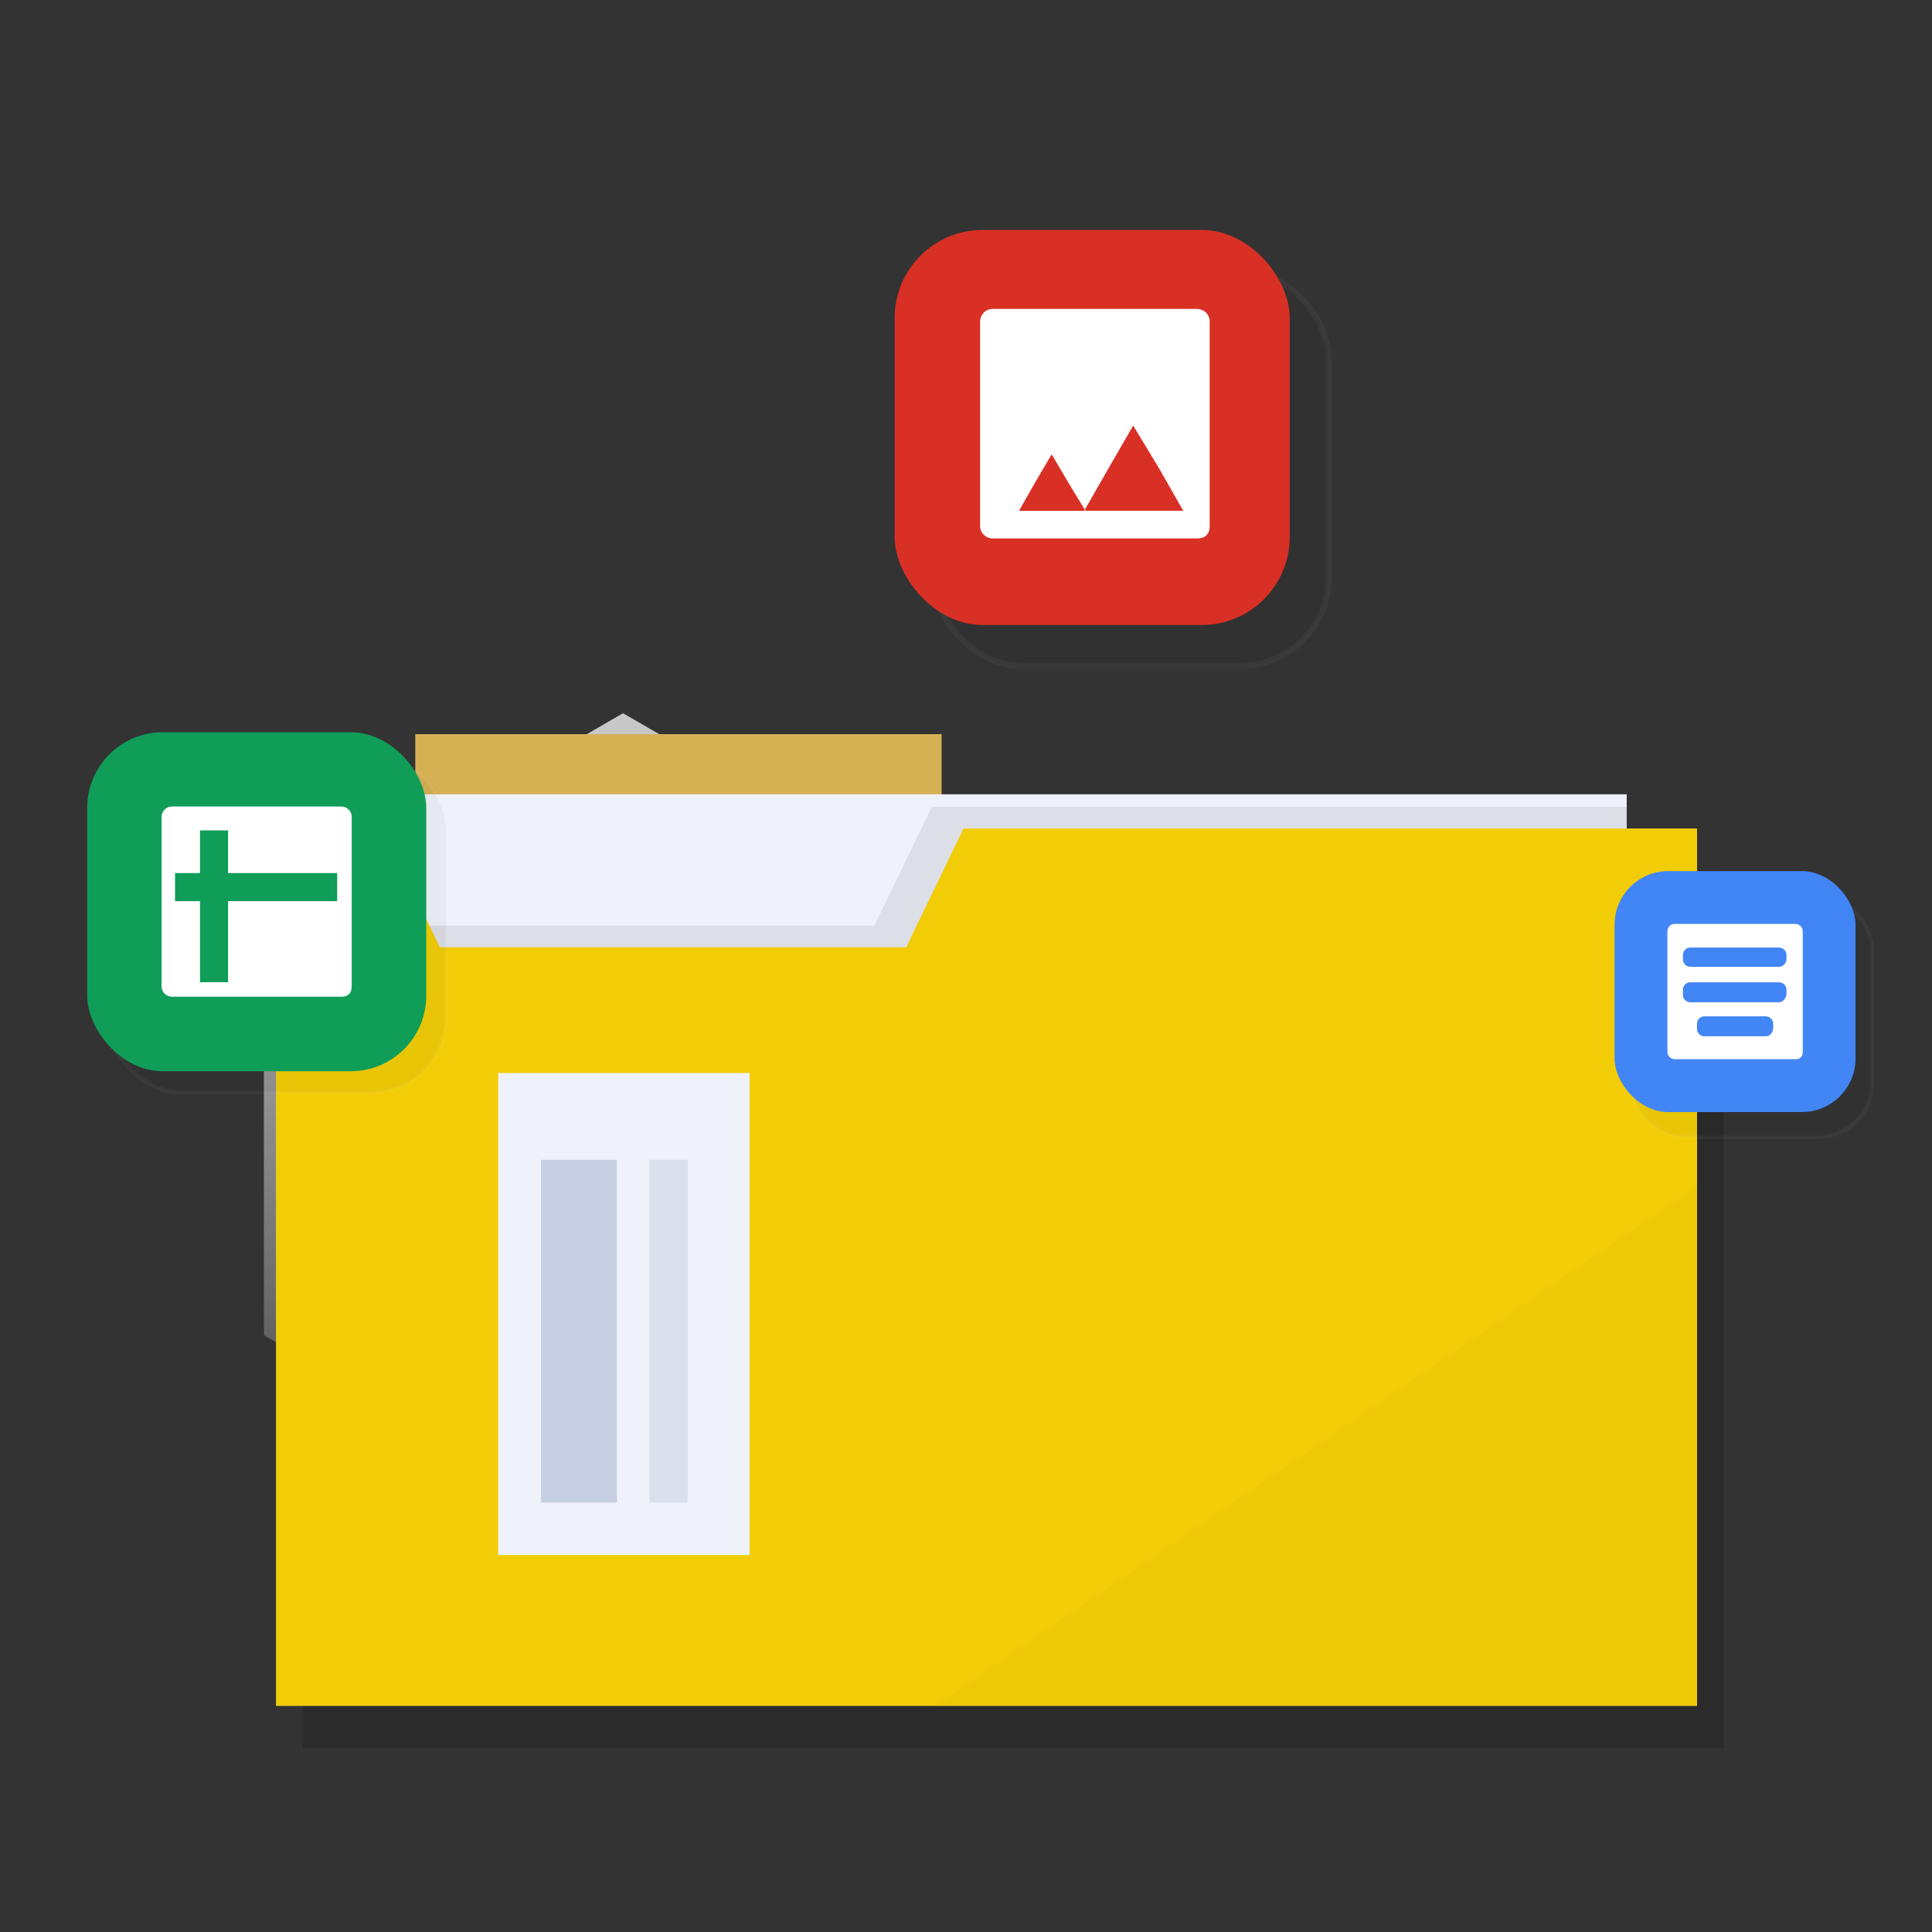
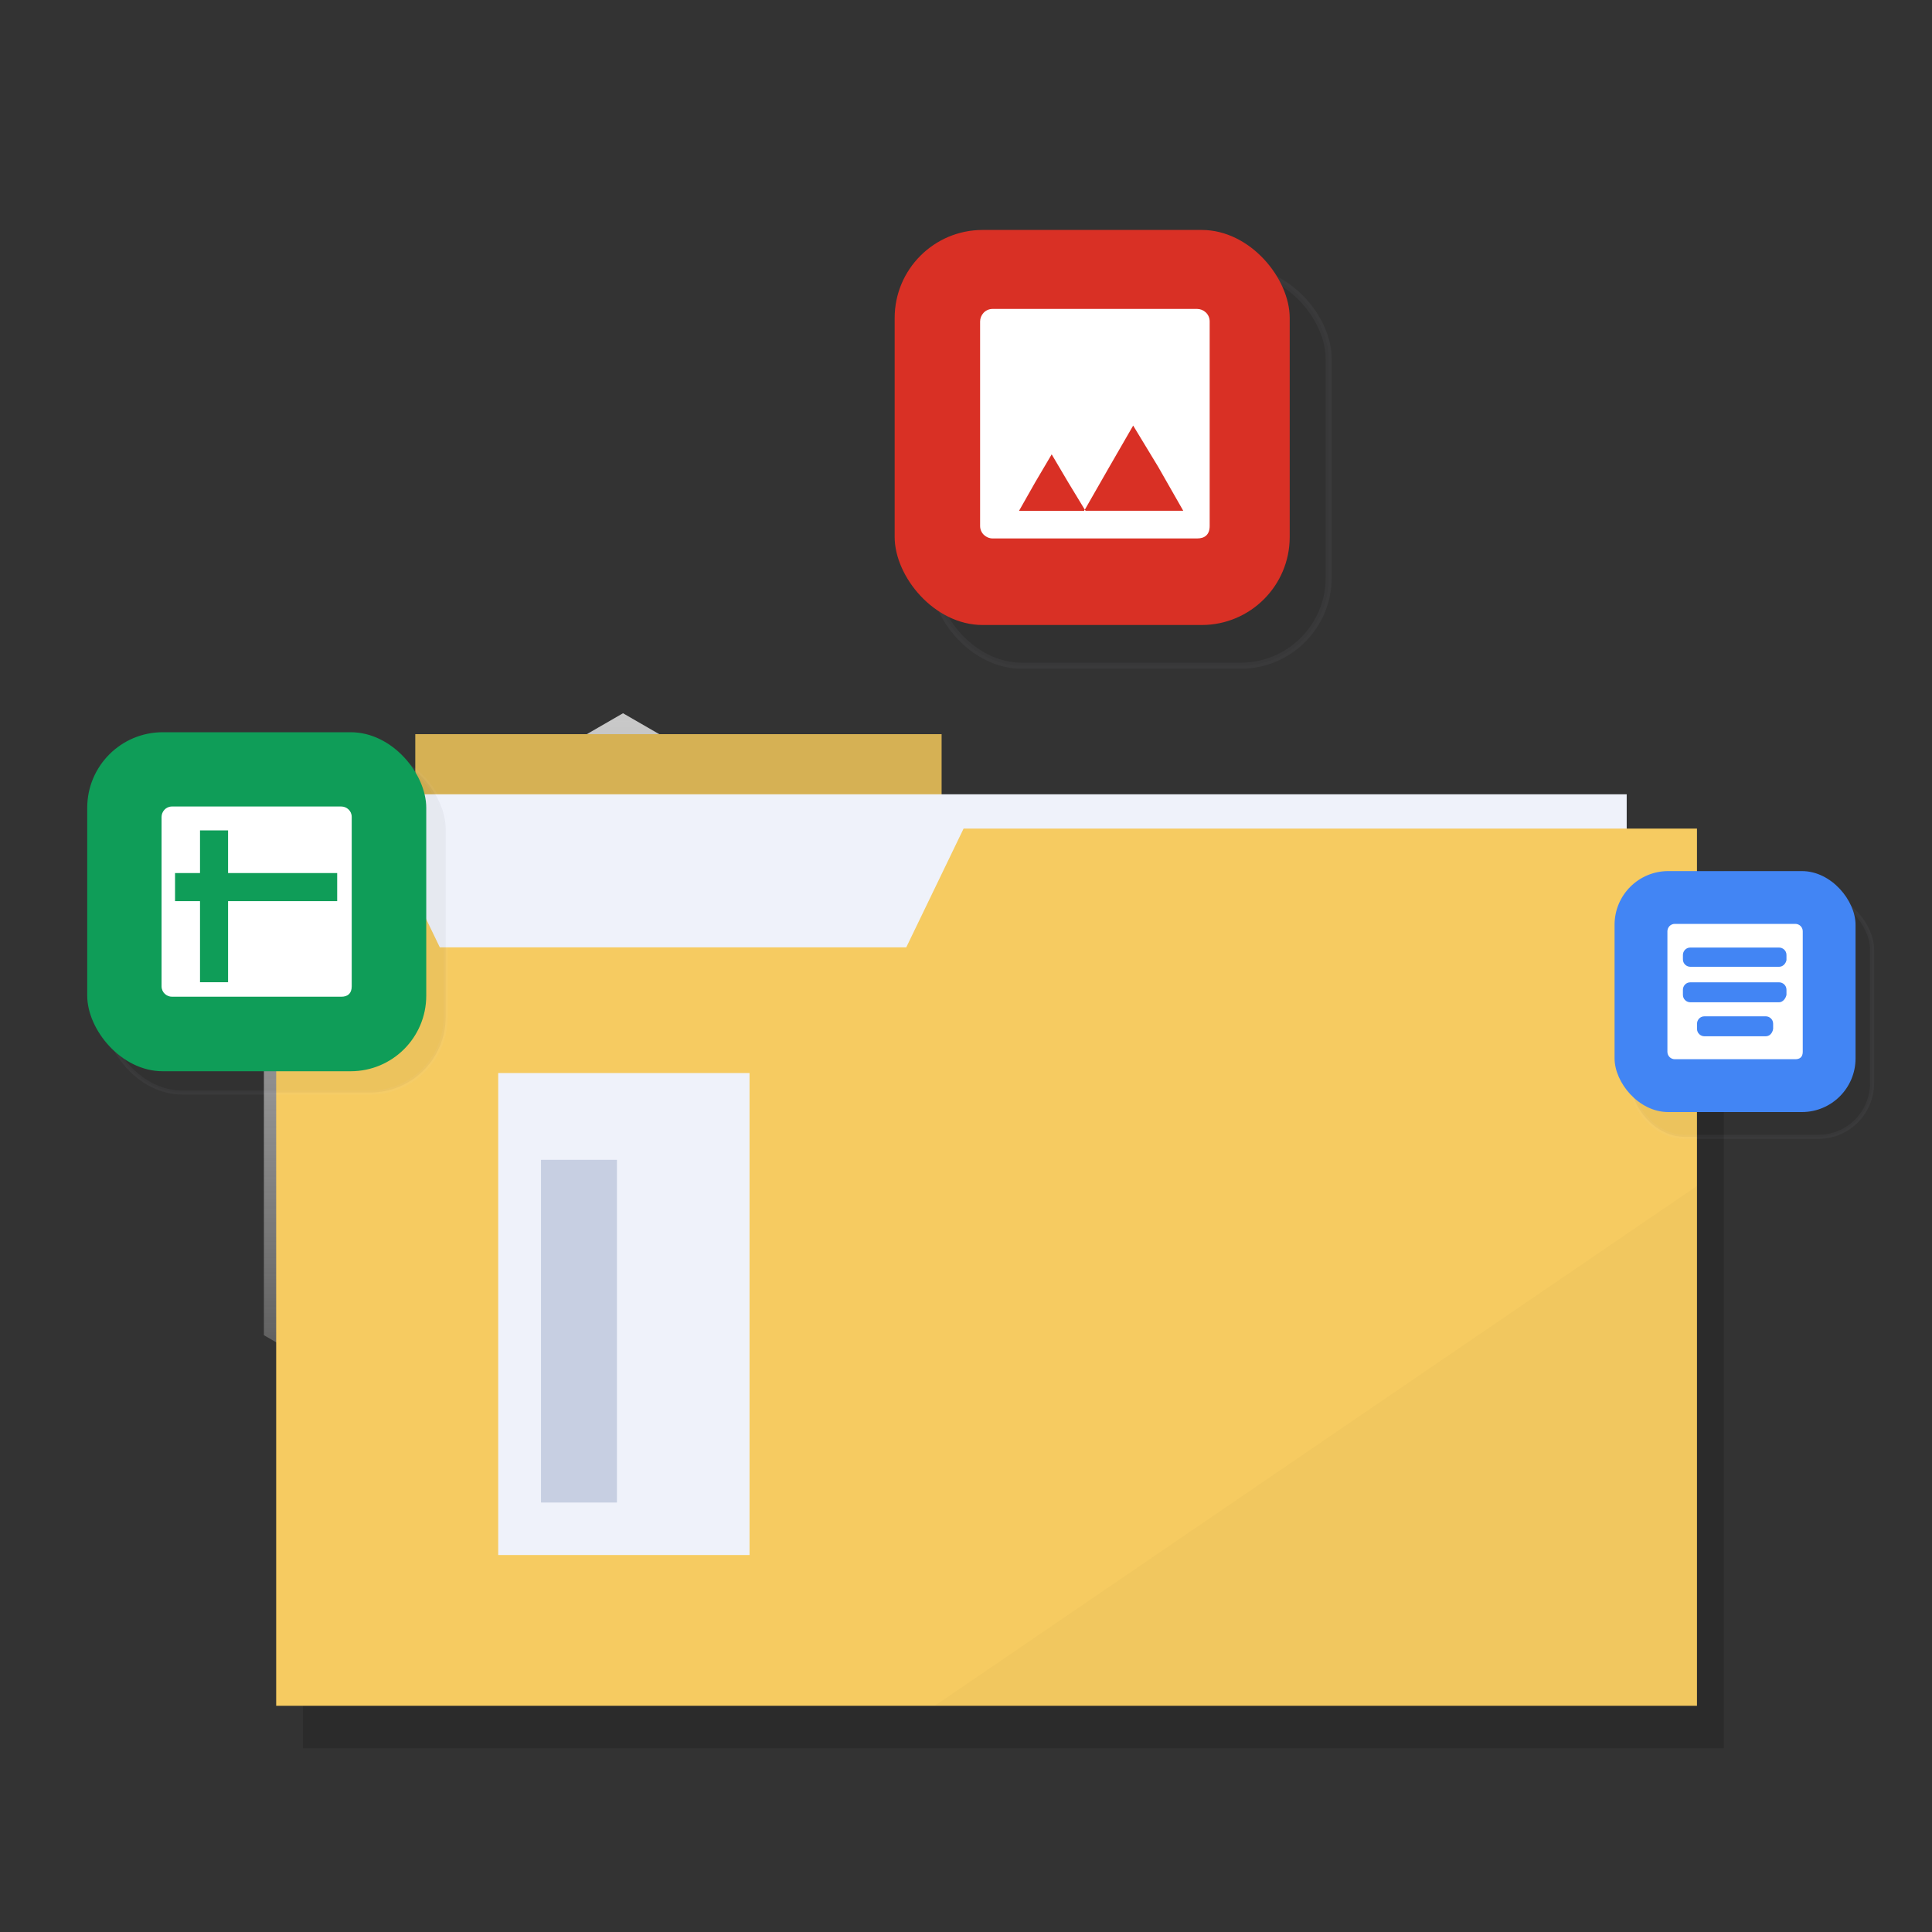
<svg xmlns="http://www.w3.org/2000/svg" id="Layer_1" data-name="Layer 1" viewBox="0 0 400 400">
  <rect x="0" y="0" width="400" height="400" fill="#333333" stroke="none" />
  <defs>
    <style>
      .cls-1 {
        opacity: .16;
      }

      .cls-1, .cls-2, .cls-3, .cls-4, .cls-5, .cls-6 {
        isolation: isolate;
      }

      .cls-7 {
        fill: #fff;
      }

      .cls-2 {
        stroke-width: 1.25px;
      }

      .cls-2, .cls-5 {
        opacity: .04;
        stroke: #eff2fa;
        stroke-miterlimit: 10;
      }

      .cls-3 {
        opacity: .08;
      }

      .cls-8, .cls-6 {
        fill: #c7cfe2;
      }

      .cls-9 {
        fill: url(#linear-gradient);
        fill-rule: evenodd;
      }

      .cls-10 {
        fill: #4285f4;
      }

      .cls-11 {
        fill: #d93025;
      }

      .cls-12 {
        fill: #eff2fa;
      }

      .cls-13 {
        fill: #f2cd07;
      }

      .cls-4 {
        opacity: .02;
      }

      .cls-14 {
        fill: #d6b154;
      }

      .cls-5 {
        stroke-width: .84px;
      }

      .cls-6 {
        opacity: .54;
      }

      .cls-15 {
        fill: #f6cb61;
      }

      .cls-16 {
        fill: #0f9d58;
      }
    </style>
    <linearGradient id="linear-gradient" x1="-1503.26" y1="-1830.06" x2="-1331.56" y2="-1830.06" gradientTransform="translate(-1701.08 -1183.89) rotate(-90) scale(1 -1)" gradientUnits="userSpaceOnUse">
      <stop offset="0" stop-color="#fff" stop-opacity="0" />
      <stop offset="1" stop-color="#c9c9c9" />
    </linearGradient>
  </defs>
  <polygon class="cls-9" points="54.64 190.6 54.64 276.44 128.99 319.37 203.33 276.44 203.33 190.6 128.99 147.67 54.64 190.6" />
  <g>
    <polygon class="cls-1" points="356.9 180.35 356.9 361.96 62.74 361.96 62.74 180.35 84.75 180.35 96.63 204.93 193.18 204.93 205.05 180.35 356.9 180.35" />
    <rect class="cls-14" x="85.98" y="152" width="108.97" height="39.1" />
    <rect class="cls-12" x="64.77" y="164.45" width="272.02" height="82.29" />
    <polygon class="cls-3" points="83.61 189.04 83.56 189.04 76.71 174.86 76.76 174.86 83.61 189.04" />
-     <polygon class="cls-3" points="336.8 167.06 336.8 177.46 197.98 177.46 186.11 202.05 89.55 202.05 84.53 191.64 181.04 191.64 192.91 167.06 336.8 167.06" />
    <polygon class="cls-15" points="351.34 171.55 351.34 353.16 57.18 353.16 57.18 171.55 79.19 171.55 91.06 196.14 187.63 196.14 199.5 171.55 351.34 171.55" />
-     <polygon class="cls-13" points="351.34 171.55 351.34 353.16 57.18 353.16 57.18 171.55 79.19 171.55 91.06 196.14 187.63 196.14 199.5 171.55 351.34 171.55" />
    <rect class="cls-12" x="103.15" y="222.16" width="52.03" height="99.79" />
    <rect class="cls-8" x="112.01" y="240.13" width="15.72" height="70.95" />
-     <rect class="cls-6" x="134.49" y="240.13" width="7.86" height="70.95" />
    <polygon class="cls-4" points="351.34 245.54 193.53 353.16 351.34 353.16 351.34 245.54" />
  </g>
  <rect class="cls-5" x="22.08" y="156.01" width="70.19" height="70.19" rx="15.64" ry="15.64" />
  <rect class="cls-2" x="193.3" y="56.04" width="81.79" height="81.79" rx="18.22" ry="18.22" />
  <rect class="cls-16" x="18.06" y="151.6" width="70.19" height="70.19" rx="15.64" ry="15.64" />
  <path class="cls-7" d="M70.67,166.98H35.6c-1.29,0-2.15,1.08-2.15,2.16v35.06c0,1.3,1.08,2.16,2.15,2.16h35.07c1.29,0,2.15-.64,2.15-2.16v-35.06c0-1.3-1.07-2.16-2.15-2.16Zm-.86,19.59h-22.59v16.79h-5.81v-16.79h-5.17v-5.81h5.17v-8.83h5.81v8.83h22.59v5.81Z" />
  <rect class="cls-11" x="185.23" y="47.61" width="81.79" height="81.79" rx="18.22" ry="18.22" />
  <g>
    <path class="cls-7" d="M247.85,63.96h-42.33c-1.57,0-2.6,1.3-2.6,2.6v42.33c0,1.55,1.3,2.59,2.6,2.59h42.33c1.57,0,2.6-.77,2.6-2.59v-42.33c0-1.57-1.3-2.6-2.6-2.6Zm-23.12,41.8l-.13-.23-.12,.23h-13.5l3.39-5.98,3.37-5.71,3.37,5.71,3.49,5.75,5.07-8.86,4.94-8.56,5.19,8.56,5.18,9.08h-20.25Z" />
    <polygon class="cls-7" points="224.73 105.76 224.48 105.76 224.6 105.54 224.73 105.76" />
-     <polygon class="cls-7" points="224.73 105.76 224.48 105.76 224.6 105.54 224.73 105.76" />
  </g>
  <rect class="cls-5" x="337.7" y="185.48" width="49.89" height="49.89" rx="11.11" ry="11.11" />
  <rect class="cls-10" x="334.28" y="180.35" width="49.89" height="49.89" rx="11.11" ry="11.11" />
  <path class="cls-7" d="M371.71,191.28h-24.96c-.92,0-1.53,.76-1.53,1.53v24.96c0,.92,.76,1.53,1.53,1.53h24.96c.92,0,1.53-.46,1.53-1.53v-24.96c0-.92-.76-1.53-1.53-1.53Zm-4.6,21.74c-.15,.92-.76,1.53-1.53,1.53h-12.7c-.76,0-1.53-.61-1.53-1.53v-1.07c0-.77,.61-1.53,1.53-1.53h12.7c.77,0,1.53,.61,1.53,1.53v1.07Zm2.76-7.04c-.16,.76-.77,1.53-1.53,1.53h-18.38c-.76,0-1.53-.61-1.53-1.53v-1.07c0-.77,.61-1.53,1.53-1.53h18.38c.76,0,1.53,.61,1.53,1.53v1.07Zm0-7.19c-.16,.76-.77,1.37-1.53,1.37h-18.38c-.76,0-1.53-.61-1.53-1.53v-.92c0-.77,.61-1.53,1.53-1.53h18.38c.76,0,1.53,.61,1.53,1.53v1.07h0Z" />
</svg>